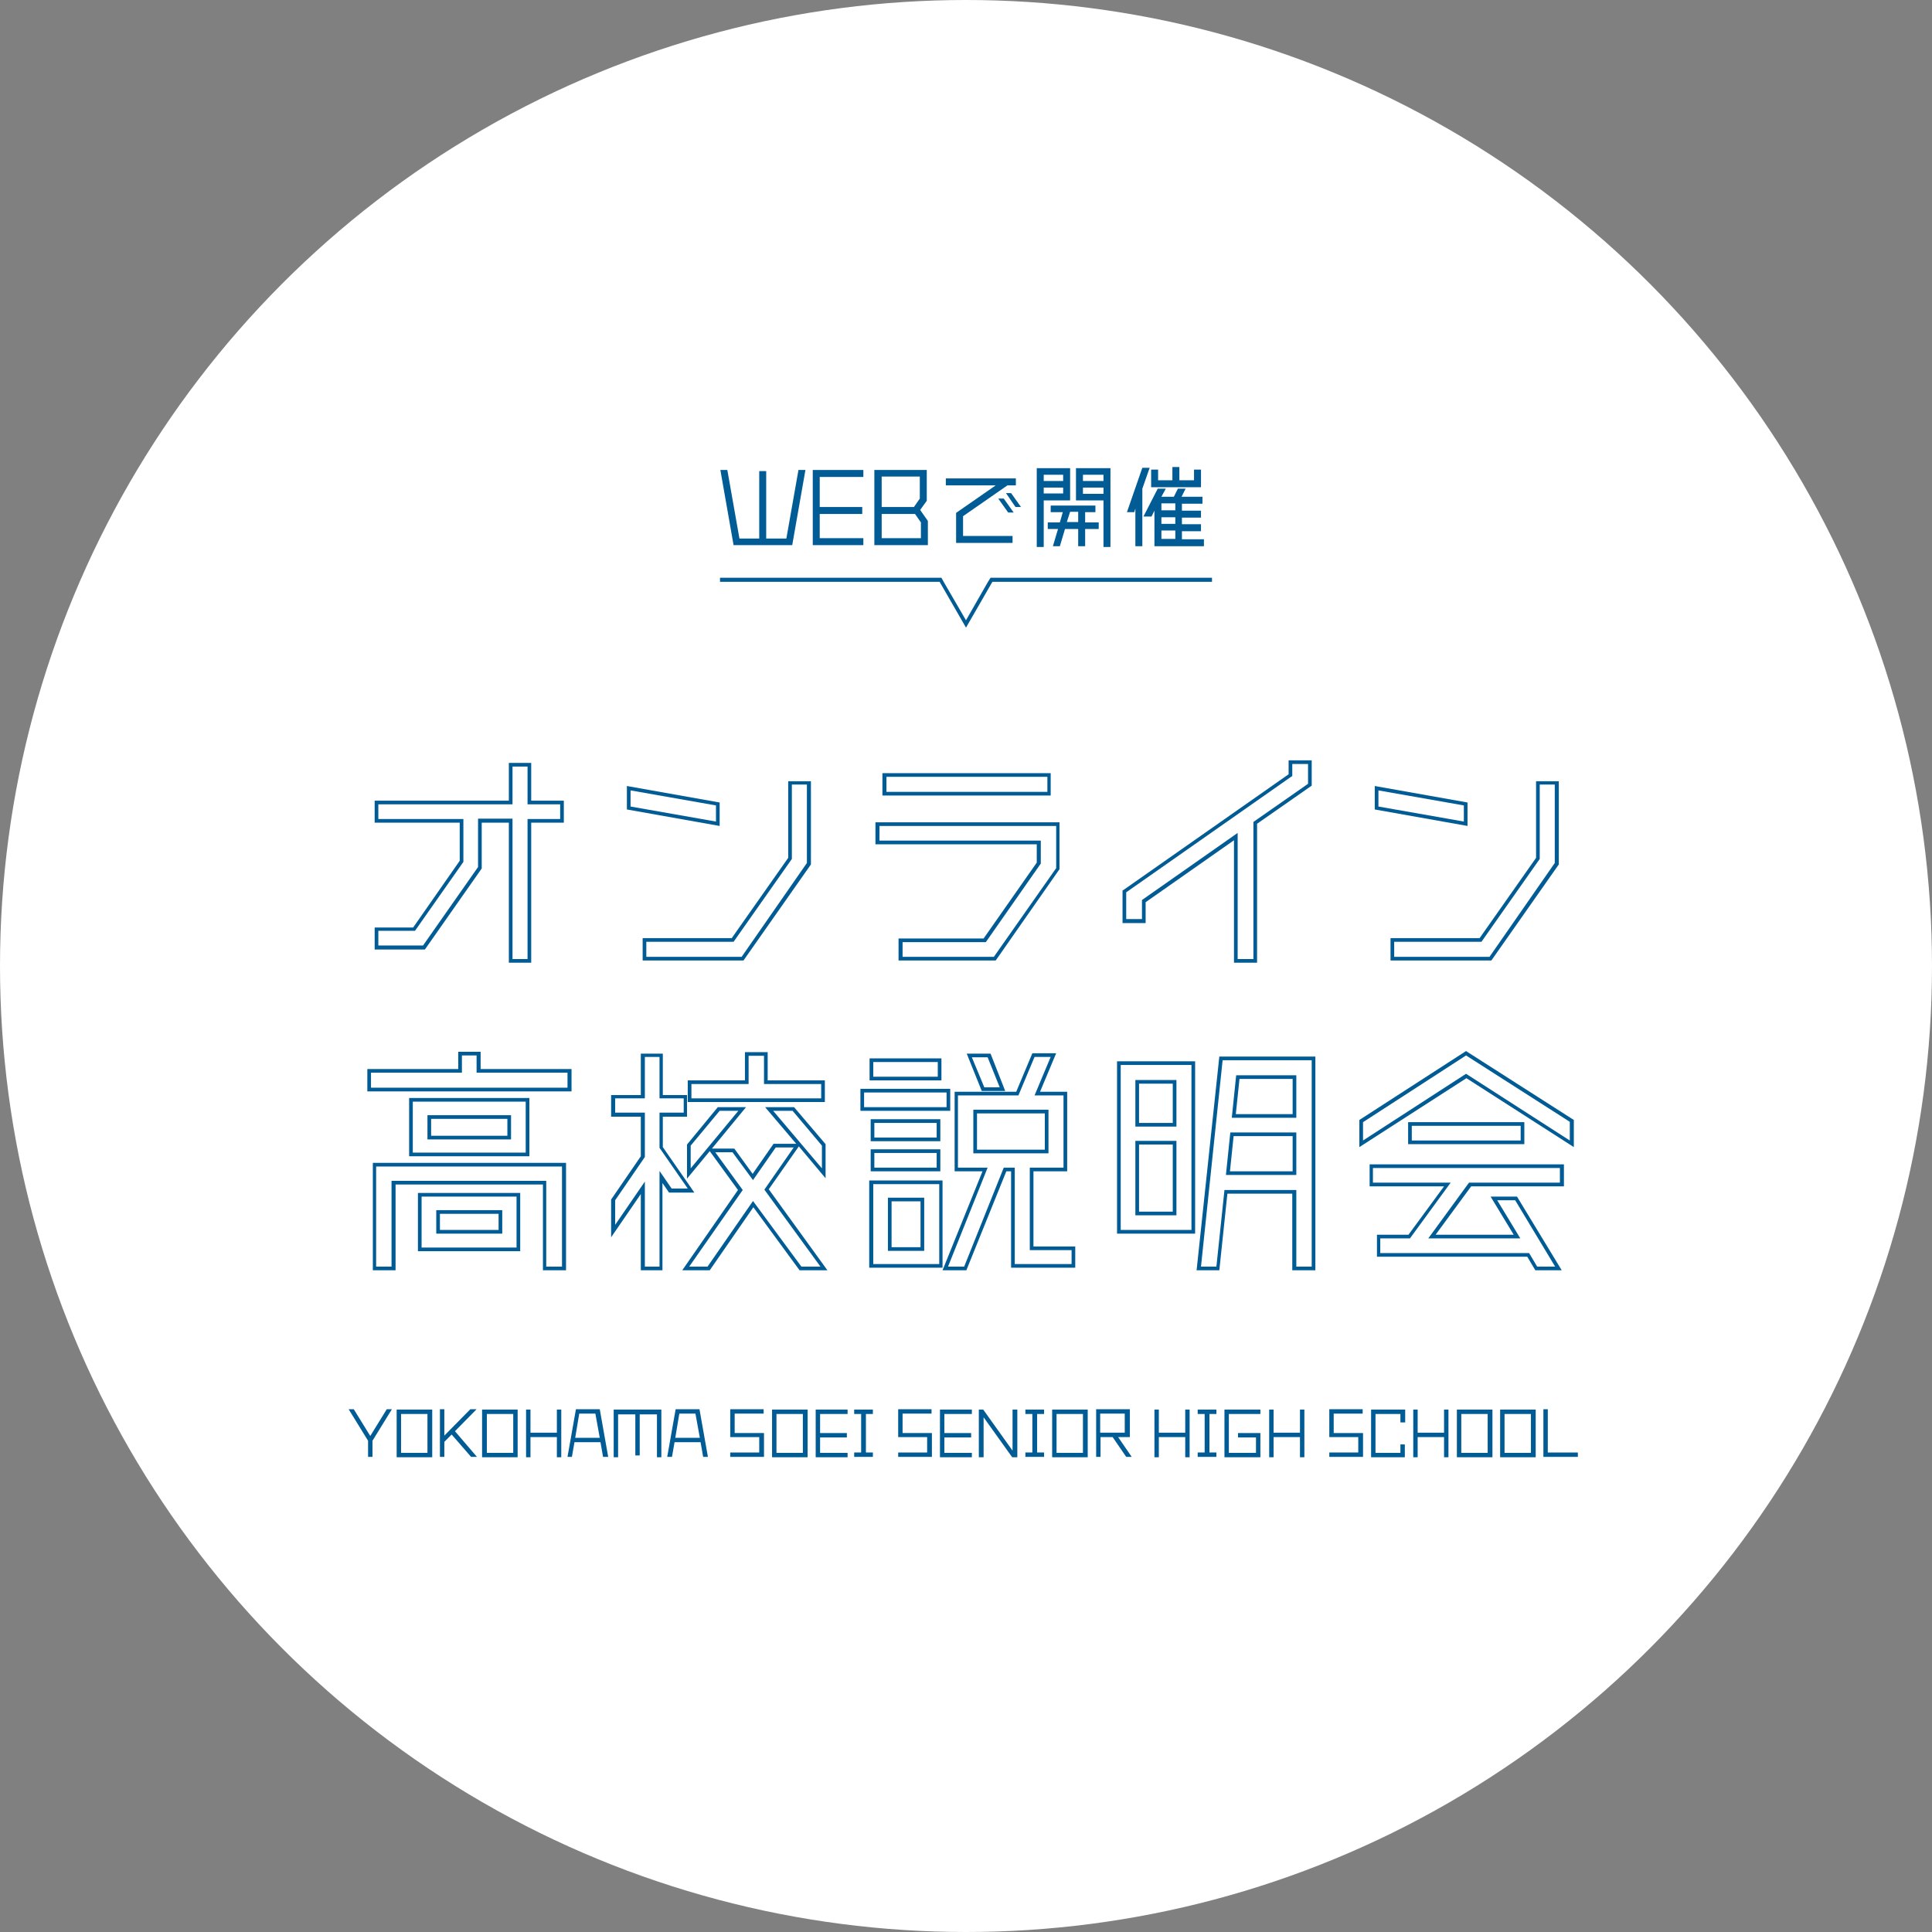
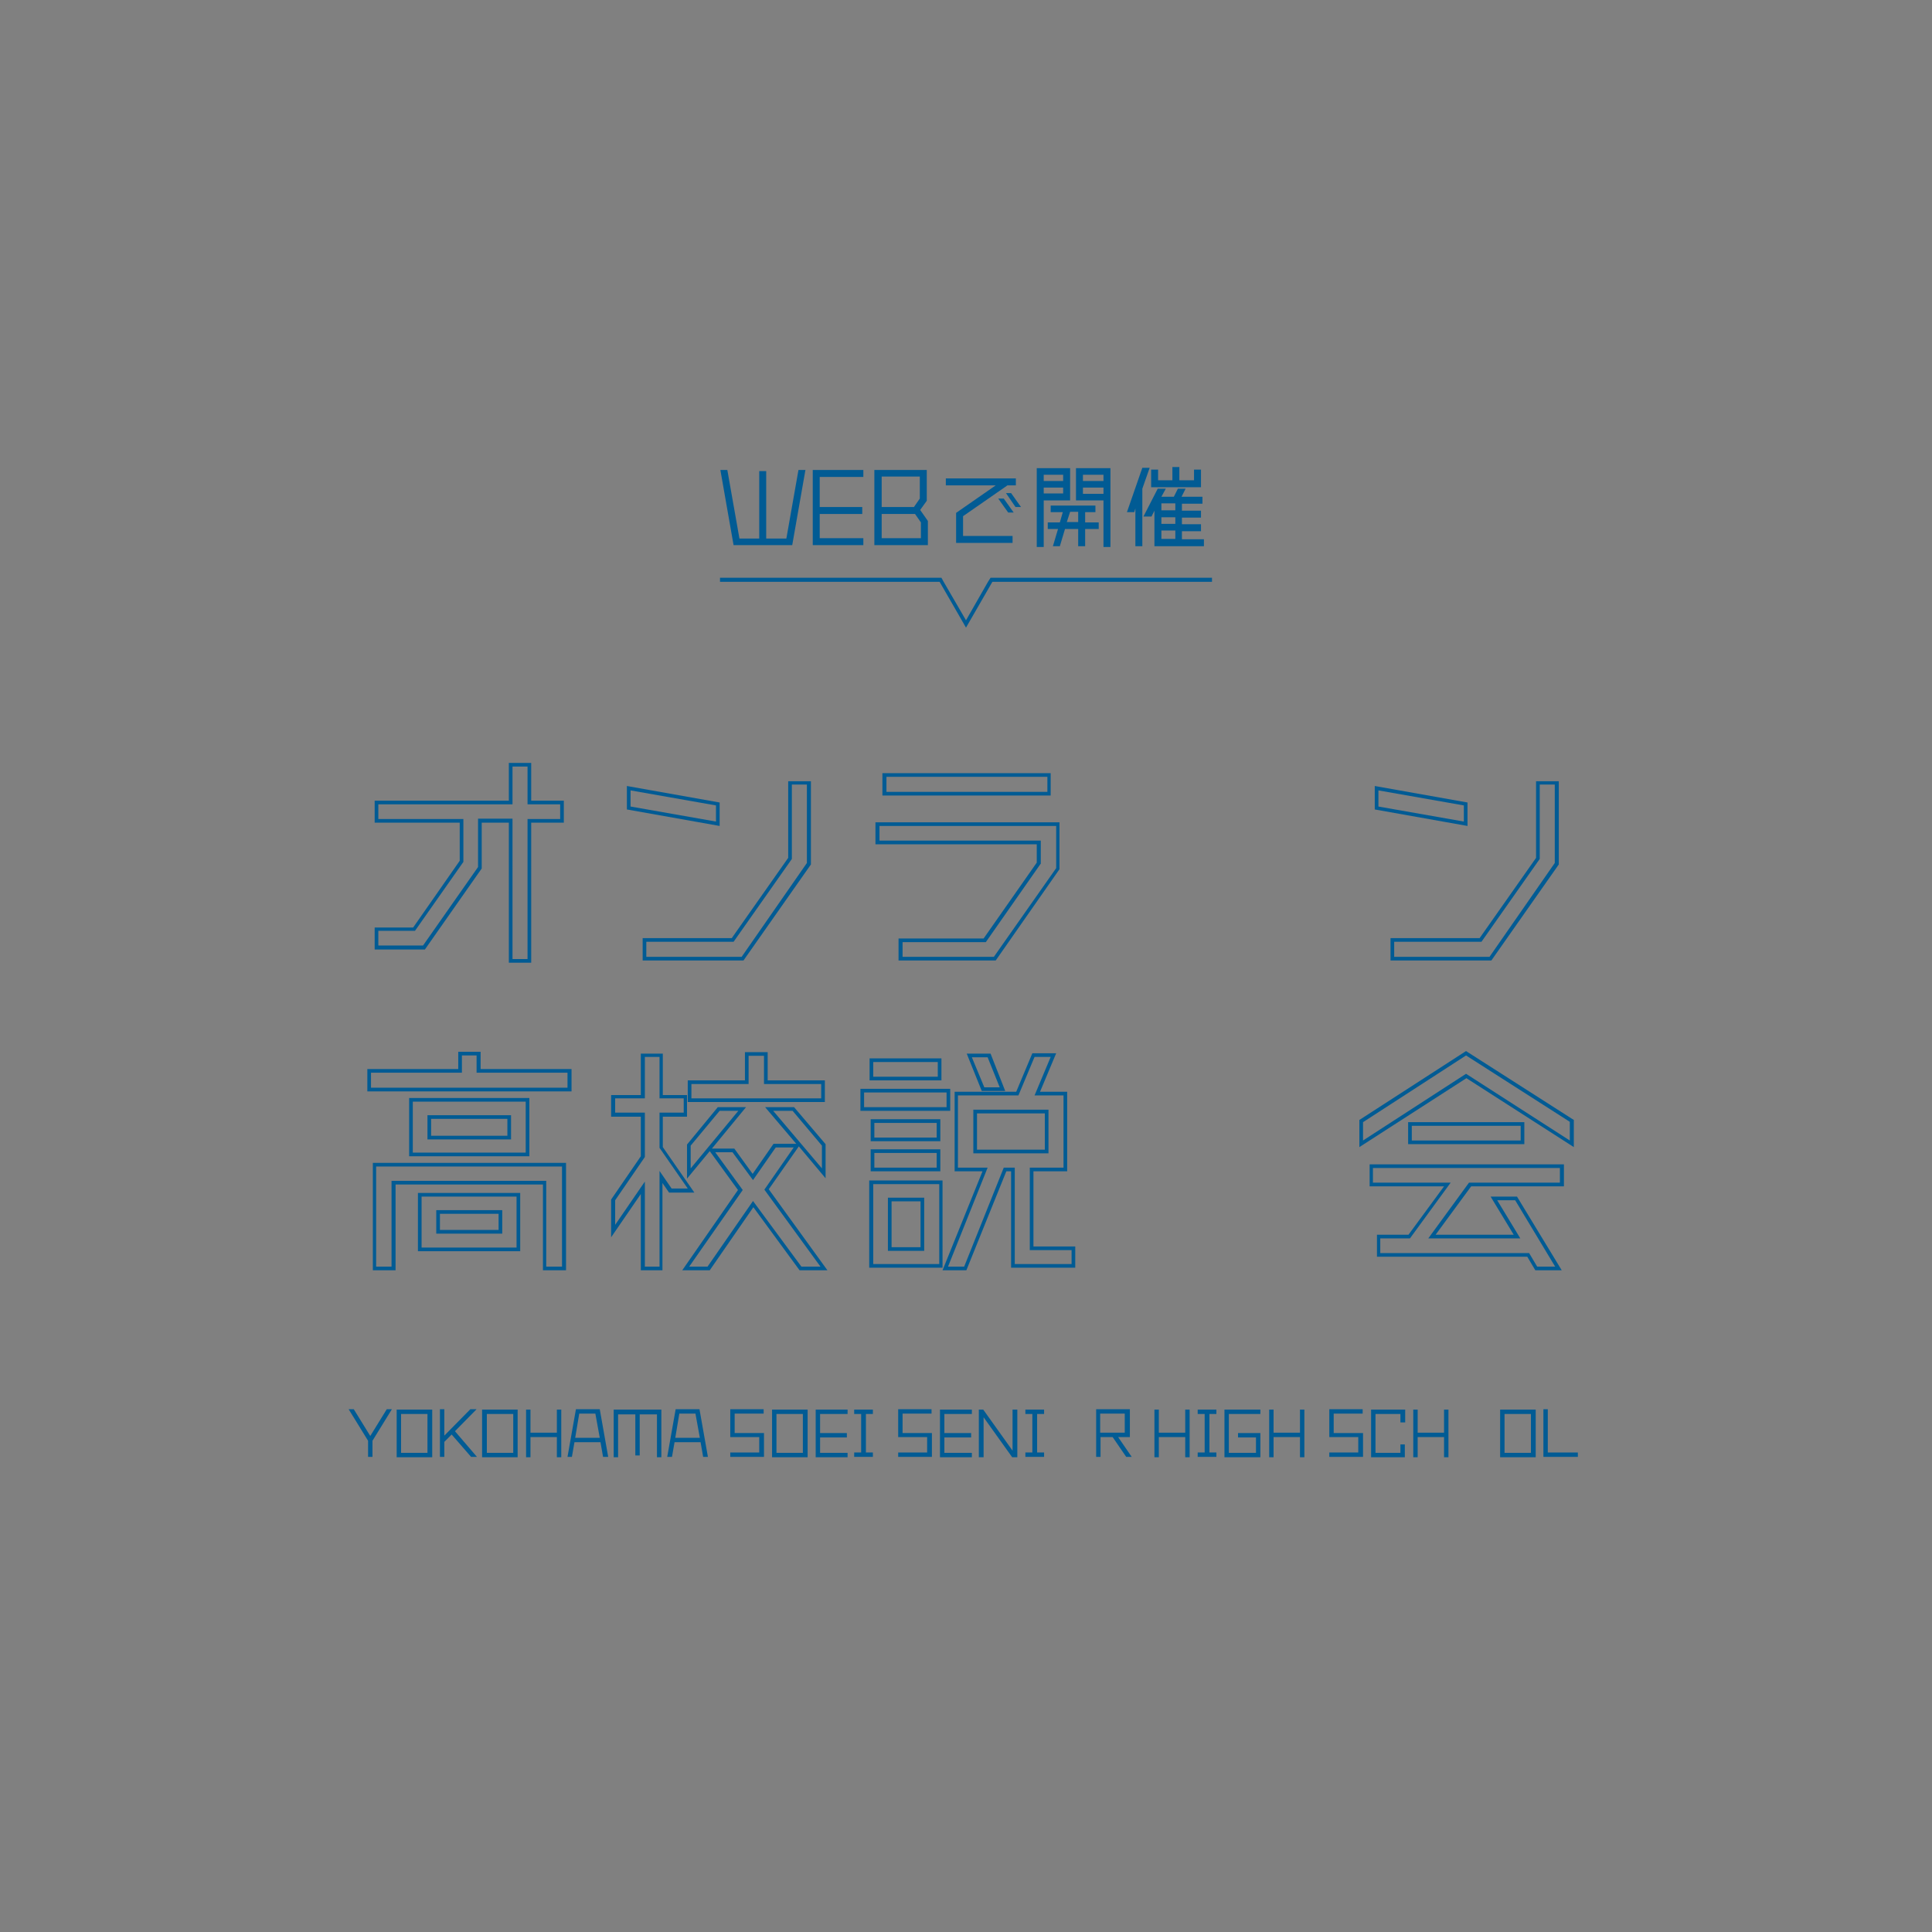
<svg xmlns="http://www.w3.org/2000/svg" version="1.1" id="_レイヤー_2" x="0px" y="0px" viewBox="0 0 527 527" style="enable-background:new 0 0 527 527;" xml:space="preserve">
  <rect x="0" y="0" width="527" height="527" fill="#808080" stroke="none" />
  <style type="text/css">
	.st0{fill:#FFFFFF;}
	.st1{fill:#015B94;}
</style>
-   <circle class="st0" cx="263.5" cy="263.5" r="263.5" />
  <path class="st1" d="M217.8,128.2h1.9l-3.6,20.5h-16l-3.6-20.5h1.9l3.3,18.7h5.4v-18.4h1.9v18.4h5.5L217.8,128.2L217.8,128.2z" />
  <path class="st1" d="M235.5,130.1h-11.9v8.2h11.6v1.9h-11.6v6.6h11.9v1.9h-13.8v-20.5h13.8V130.1L235.5,130.1z" />
  <path class="st1" d="M251,139.1l2.1,3v6.6h-14.6v-20.5h14.3v8.4L251,139.1L251,139.1z M250.9,130h-10.4v8.3h8.8l1.6-2.3V130  L250.9,130z M251.2,146.8v-4.3l-1.6-2.3h-9.1v6.6L251.2,146.8L251.2,146.8z" />
  <path class="st1" d="M262.7,140.8v5.4h13.5v1.9h-15.4v-8.2l10.8-7.5h-13.6v-1.9h19.1v1.9h-2.3L262.7,140.8L262.7,140.8z M272.3,136  h1.5l2.7,3.8H275L272.3,136z M275.8,134.5l2.7,3.8H277l-2.6-3.8H275.8L275.8,134.5z" />
  <path class="st1" d="M291.9,127.7v8.8h-7.2v12.7h-1.9v-21.5H291.9z M290,129.5h-5.3v1.7h5.3V129.5z M284.7,134.6h5.3V133h-5.3V134.6  z M296,139.7v2.8h3.7v1.8H296v4.7h-1.9v-4.7h-3.6l-1.4,4.7h-1.9l1.4-4.7h-2.8v-1.8h3.3l0.8-2.8h-3.3v-1.8h12.2v1.8H296L296,139.7z   M291,142.4h3.1v-2.8h-2.2L291,142.4L291,142.4z M293.5,127.7h9.4v21.5H301v-12.7h-7.5V127.7z M301,129.5h-5.6v1.7h5.6V129.5z   M295.4,134.7h5.6V133h-5.6V134.7z" />
  <path class="st1" d="M313.6,127.6l-2,5.7v15.7h-1.9v-10.3l-0.3,1h-2l4.2-12.1L313.6,127.6L313.6,127.6z M322.4,147.1h6v1.9h-13.5  v-9.7l-0.8,1.6h-2.2l3.9-7.6h2.2l-1.2,2.2h3.4l1.1-2.2h2.1l-1.1,2.2h5.7v1.9h-5.6v1.9h5.2v1.9h-5.2v1.8h5.2v1.9h-5.2L322.4,147.1  L322.4,147.1z M327.6,128.1v4.8h-13.6v-4.8h1.9v2.9h3.9v-3.6h1.9v3.6h4v-2.9H327.6z M320.6,139.2v-1.9h-3.8v1.9H320.6z M320.6,142.9  v-1.8h-3.8v1.8H320.6z M316.8,144.7v2.3h3.8v-2.3H316.8z" />
  <polygon class="st1" points="271.3,157.6 270.2,157.6 269.5,158.7 263.5,169.2 257.4,158.7 256.8,157.6 255.7,157.6 196.4,157.6   196.4,158.7 256.3,158.7 263.5,171.2 270.7,158.7 330.6,158.7 330.6,157.6 " />
  <g>
    <path class="st1" d="M144.9,262.6h-6.1v-38.2h-7.4v12.5L115.9,259h-13.7v-6h10.5l12.7-18.2v-10.4h-23.2v-6h36.6v-10.3h6.1v10.3h8.9   v6h-8.9V262.6z M139.8,261.6h4.1v-38.2h8.9v-4h-8.9v-10.3h-4.1v10.3h-36.6v4h23.2v11.7l-13.2,18.8h-10v4h12.2l15-21.4v-13.2h9.4   V261.6z" />
    <path class="st1" d="M202.8,262h-27.5v-6.1h24.3L215,234v-20.9h6.2v22.7L202.8,262z M176.3,261h26l17.8-25.6v-21.4H216v20.3   l-15.9,22.6h-23.8V261z M196.3,225.3l-25.3-4.5v-6.4l25.3,4.5V225.3z M172,220l23.3,4.1v-4.4l-23.3-4.1V220z" />
    <path class="st1" d="M271.6,262h-26.5v-6h23.2l14.5-20.7v-5h-44v-6h50.2v12.8L271.6,262z M246.2,261h24.9l17-24.2v-11.5h-48.2v4h44   v6.3l-0.1,0.1l-14.9,21.3h-22.7V261z M286.6,217h-45.9v-6.1h45.9V217z M241.8,216h43.9v-4.1h-43.9V216z" />
-     <path class="st1" d="M342.9,262.6h-6.3v-33.4l-24.1,16.9v5.7h-6.3v-8.9l0.2-0.1l45.1-31.6v-3.8h6.3v6.9l-14.9,10.4V262.6z    M337.6,261.6h4.3v-37.4l14.9-10.4v-5.4h-4.3v3.3l-0.2,0.1l-45.1,31.6v7.3h4.3v-5.2l26.1-18.3V261.6z" />
    <path class="st1" d="M406.8,262h-27.5v-6.1h24.3L419,234v-20.9h6.2v22.7L406.8,262z M380.3,261h26l17.8-25.6v-21.4H420v20.3   l-15.9,22.6h-23.8V261z M400.3,225.3l-25.3-4.5v-6.4l25.3,4.5V225.3z M376,220l23.3,4.1v-4.4l-23.3-4.1V220z" />
    <path class="st1" d="M154.3,346.5h-6.2v-23.4h-40.2v23.4h-6.2v-29.3h52.7V346.5z M149.1,345.5h4.2v-27.3h-50.7v27.3h4.2v-23.4h42.2   V345.5z M141.9,341.3H114v-15.9h27.9V341.3z M115,340.3h25.9v-13.9H115V340.3z M137,336.5h-18v-6.4h18V336.5z M120,335.5h16v-4.4   h-16V335.5z M144.4,315.4h-32.8v-15.9h32.8V315.4z M112.6,314.4h30.8v-13.9h-30.8V314.4z M139.4,310.8h-22.8v-6.6h22.8V310.8z    M117.6,309.8h20.8v-4.6h-20.8V309.8z M155.9,297.7h-55.7v-6.1H125v-4.7h6.1v4.7h24.8V297.7z M101.1,296.7h53.7v-4.1h-24.8v-4.7   H126v4.7h-24.8V296.7z" />
    <path class="st1" d="M225.7,346.5h-7.6l-12.6-17.2l-11.9,17.2h-7.5l15.2-21.9l-7.7-10.6l-6.2,7.5v-9.3l8.4-10.2h7.7l-9.3,11.3h6.1   l5,6.9l5.7-8.2h6.2l-8.5-10h7.9l8.6,10.1v9.3l-7.3-8.7l0,0l-8.2,11.7L225.7,346.5z M218.6,345.5h5.2l-15.3-21l8-11.5h-4.9l-6.2,8.9   l-5.6-7.6h-4.7l7.5,10.3L188,345.5h5l12.4-17.9L218.6,345.5z M188.4,312.5v6.2l13-15.7h-5.1L188.4,312.5z M210.9,303l13.3,15.7   v-6.2l-8-9.5H210.9z M180.8,346.5h-6v-20.8l-8.1,11.8v-10.3l8.1-11.8v-10.8h-8.1v-5.9h8.1v-11.3h6v11.3h6.6v5.9h-6.6v8.3l8.6,12.4   h-6.9l-1.8-2.6V346.5z M175.9,345.5h4v-26.1l3.3,4.8h4.4l-7.7-11.1v-9.6h6.6v-3.9h-6.6v-11.3h-4v11.3h-8.1v3.9h8.1v12.1l-8.1,11.8   v6.7l8.1-11.8V345.5z M225,300.6h-37.4v-5.9h15.6V287h6.2v7.7H225V300.6z M188.6,299.6H224v-3.9h-15.6V288h-4.2v7.7h-15.6V299.6z" />
    <path class="st1" d="M263.6,346.5h-6.5l10.9-27h-7.6v-21.7h16.8l4.4-10.5h6.5l-4.4,10.5h7.4v21.7h-9.2V340h11.4v5.8h-17.5v-26.3   h-1.3L263.6,346.5z M258.6,345.5h4.4l10.8-27h3v26.3h15.5V341h-11.4v-22.5h9.2v-19.7h-7.9l4.4-10.5h-4.4l-4.4,10.5h-16.5v19.7h8.1   L258.6,345.5z M257.1,345.8h-20V322h20V345.8z M238.2,344.8h18V323h-18V344.8z M252.1,341.2h-9.9v-14.5h9.9V341.2z M243.2,340.2   h7.9v-12.5h-7.9V340.2z M256.5,319.5h-19v-6h19V319.5z M238.5,318.5h17v-4h-17V318.5z M286,314.6h-20.5v-11.9H286V314.6z    M266.4,313.6H285v-9.9h-18.5V313.6z M256.5,311.3h-19v-6h19V311.3z M238.5,310.3h17v-4h-17V310.3z M259.2,303h-24.5v-6h24.5V303z    M235.7,302h22.5v-4h-22.5V302z M274.2,297.6h-6.4l-4.1-10.2h6.5L274.2,297.6z M268.5,296.6h4.2l-3.3-8.2h-4.3L268.5,296.6z    M256.8,294.7h-19.6v-6h19.6V294.7z M238.2,293.7h17.6v-4h-17.6V293.7z" />
-     <path class="st1" d="M358.7,346.5h-6.2v-20.9h-17.7l-2.2,20.9h-6.2l6.2-58.3h26.2V346.5z M353.6,345.5h4.2v-56.3h-24.3l-5.9,56.3   h4.2l2.2-20.9h19.6V345.5z M326,336.5h-21.3v-47H326V336.5z M305.6,335.5H325v-45h-19.3V335.5z M320.9,331.5h-11.2v-20.3h11.2   V331.5z M310.7,330.5h9.2v-18.3h-9.2V330.5z M353.6,320.5h-19.2l1.2-11.6h18V320.5z M335.5,319.5h17.1v-9.6h-16.1L335.5,319.5z    M320.9,307.3h-11.2v-12.7h11.2V307.3z M310.7,306.3h9.2v-10.7h-9.2V306.3z M353.6,304.9H336l1.2-11.6h16.4V304.9z M337.1,303.9   h15.5v-9.6h-14.5L337.1,303.9z" />
    <path class="st1" d="M426,346.5h-7.2l-2.2-3.7h-41v-6h8.6l9.7-13.2h-20.3v-6h53v6h-25.3l-9.7,13.2h21.3l-6.3-10.4h7.2L426,346.5z    M419.3,345.5h4.9l-10.9-18.1h-4.9l6.3,10.4h-25.1l11.1-15.2h24.8v-4h-51v4h21.2l-11.1,15.2h-8.1v4h40.6L419.3,345.5z M370.8,312.9   v-7.4l29.1-18.8l0.3,0.2l29.1,18.6v7.4l-29.3-18.8L370.8,312.9z M399.9,292.9l28.3,18.2V306l-28.3-18.1l-28.1,18.2v5L399.9,292.9z    M415.8,312.1h-31.7v-6h31.7V312.1z M385.1,311.1h29.7v-4h-29.7V311.1z" />
  </g>
  <g>
    <path class="st1" d="M106.9,384.4l-5.3,8.6v4.4h-1.2V393l-5.3-8.6h1.4l4.5,7.3l4.5-7.3H106.9z" />
    <path class="st1" d="M108.2,384.5h9.7v13h-9.7V384.5z M109.4,396.3h7.2v-10.6h-7.2V396.3z" />
    <path class="st1" d="M128.5,397.4l-5.3-6.1l-2,2v4.1H120v-13h1.2v7.2l7.1-7.2h1.7l-5.9,6l6,7H128.5z" />
    <path class="st1" d="M131.5,384.5h9.7v13h-9.7V384.5z M132.8,396.3h7.2v-10.6h-7.2V396.3z" />
    <path class="st1" d="M151.9,384.5h1.2v13h-1.2v-5.5h-7.2v5.5h-1.2v-13h1.2v6.3h7.2V384.5z" />
    <path class="st1" d="M164.5,397.4l-0.7-4h-7.1l-0.7,4h-1.2l2.3-13h6.5l2.3,13H164.5z M156.9,392.2h6.7l-1.2-6.6H158L156.9,392.2z" />
    <path class="st1" d="M167.3,384.5h13.1v13h-1.2v-11.7h-4.7v11.2h-1.2v-11.2h-4.7v11.7h-1.2V384.5z" />
    <path class="st1" d="M191.8,397.4l-0.7-4H184l-0.7,4H182l2.3-13h6.5l2.3,13H191.8z M184.2,392.2h6.7l-1.2-6.6h-4.4L184.2,392.2z" />
    <path class="st1" d="M200.5,390.9h7.9v6.5h-9.2v-1.2h7.9v-4.2h-7.9v-7.6h9.1v1.2h-7.9V390.9z" />
    <path class="st1" d="M210.6,384.5h9.7v13h-9.7V384.5z M211.8,396.3h7.2v-10.6h-7.2V396.3z" />
    <path class="st1" d="M231.2,385.7h-7.5v5.2h7.3v1.2h-7.3v4.2h7.5v1.2h-8.7v-13h8.7V385.7z" />
    <path class="st1" d="M236.2,385.7v10.5h1.9v1.2h-5.1v-1.2h1.9v-10.5h-1.9v-1.2h5.1v1.2H236.2z" />
    <path class="st1" d="M246.3,390.9h7.9v6.5H245v-1.2h7.9v-4.2h-7.9v-7.6h9.1v1.2h-7.9V390.9z" />
    <path class="st1" d="M265.1,385.7h-7.5v5.2h7.3v1.2h-7.3v4.2h7.5v1.2h-8.7v-13h8.7V385.7z" />
    <path class="st1" d="M276.3,384.5h1.2v13h-1.4l-7.8-10.9v10.9H267v-13h1.2l8,11.2V384.5z" />
    <path class="st1" d="M282.9,385.7v10.5h1.9v1.2h-5.1v-1.2h1.9v-10.5h-1.9v-1.2h5.1v1.2H282.9z" />
-     <path class="st1" d="M287,384.5h9.7v13H287V384.5z M288.2,396.3h7.2v-10.6h-7.2V396.3z" />
    <path class="st1" d="M308.7,397.4h-1.5l-3.7-5.4h-3.3v5.4h-1.2v-13h9.2v7.6h-3.2L308.7,397.4z M300.1,385.6v5.2h6.7v-5.2H300.1z" />
    <path class="st1" d="M323.3,384.5h1.2v13h-1.2v-5.5h-7.2v5.5h-1.2v-13h1.2v6.3h7.2V384.5z" />
    <path class="st1" d="M329.9,385.7v10.5h1.9v1.2h-5.1v-1.2h1.9v-10.5h-1.9v-1.2h5.1v1.2H329.9z" />
    <path class="st1" d="M342.6,396.3v-4.2h-4.9v-1.2h6.1v6.6h-9.8v-13h9.8v1.2h-8.6v10.6H342.6z" />
    <path class="st1" d="M354.6,384.5h1.2v13h-1.2v-5.5h-7.2v5.5h-1.2v-13h1.2v6.3h7.2V384.5z" />
    <path class="st1" d="M363.9,390.9h7.9v6.5h-9.2v-1.2h7.9v-4.2h-7.9v-7.6h9.1v1.2h-7.9V390.9z" />
    <path class="st1" d="M383.2,388H382v-2.3h-6.8v10.6h6.8v-2.3h1.2v3.5H374v-13h9.3V388z" />
    <path class="st1" d="M393.9,384.5h1.2v13h-1.2v-5.5h-7.2v5.5h-1.2v-13h1.2v6.3h7.2V384.5z" />
-     <path class="st1" d="M397.4,384.5h9.7v13h-9.7V384.5z M398.6,396.3h7.2v-10.6h-7.2V396.3z" />
    <path class="st1" d="M409.2,384.5h9.7v13h-9.7V384.5z M410.4,396.3h7.2v-10.6h-7.2V396.3z" />
    <path class="st1" d="M422.3,396.2h8.1v1.2h-9.4v-13h1.2V396.2z" />
  </g>
</svg>